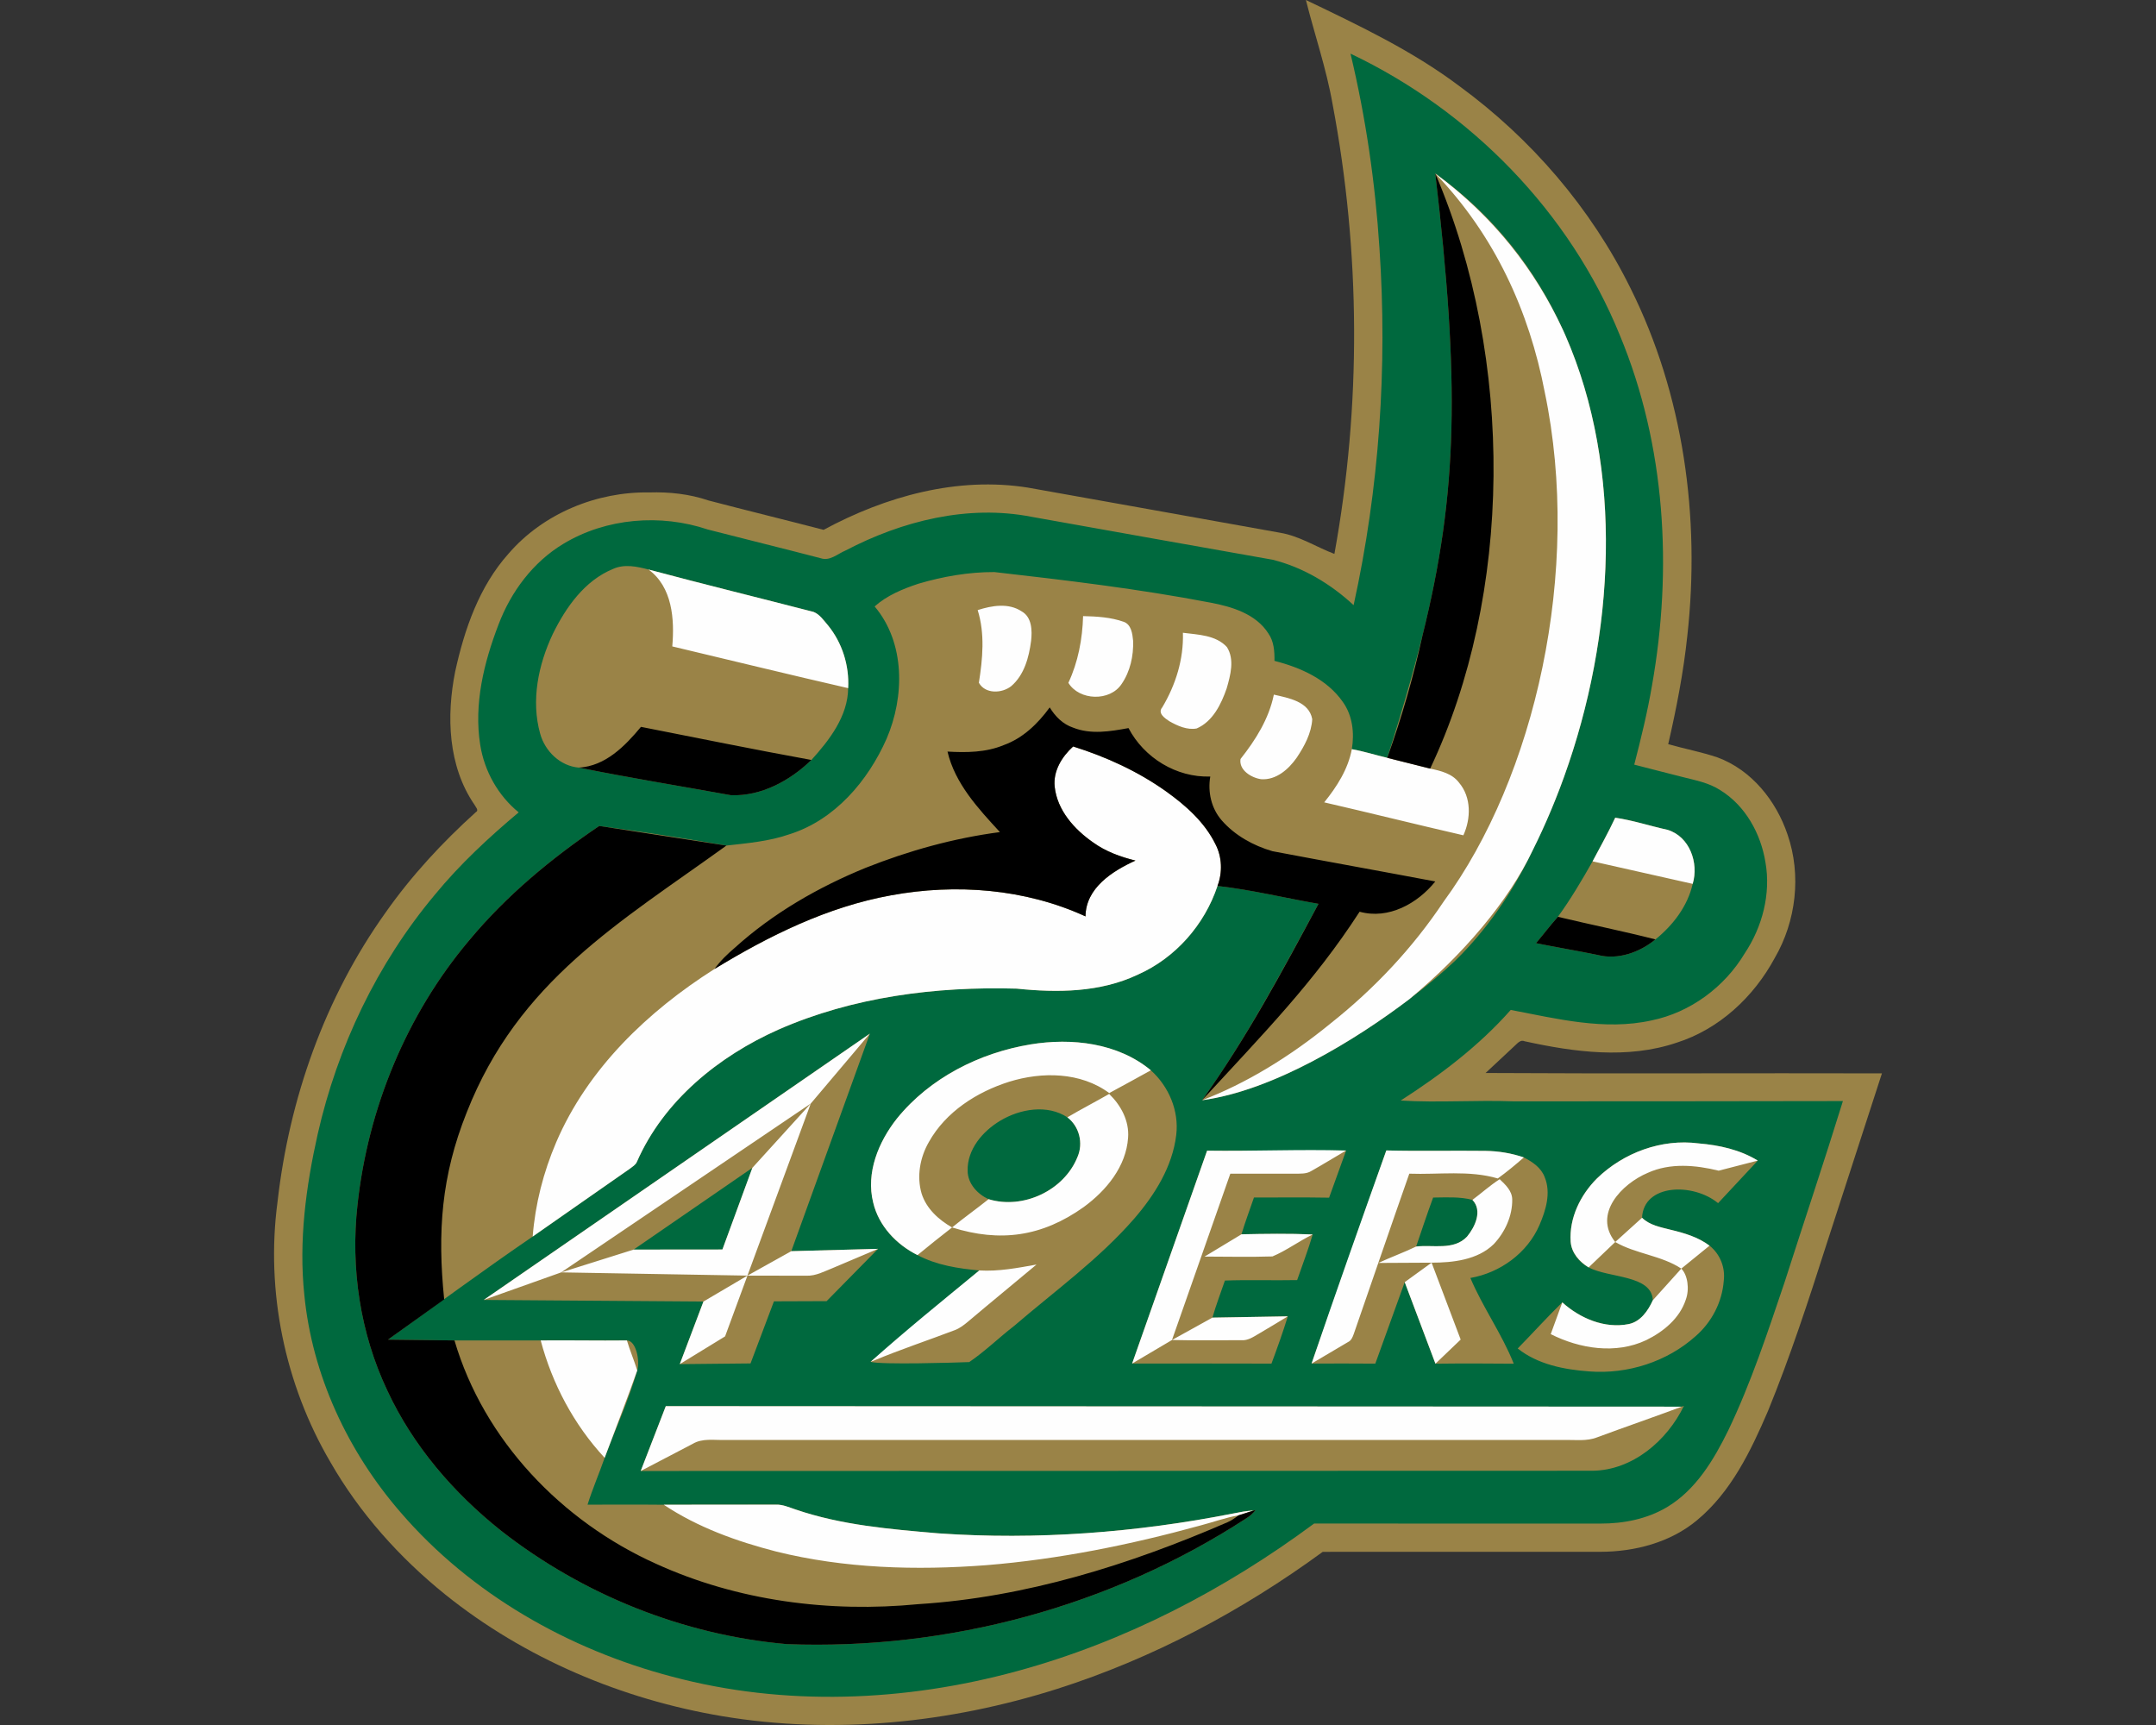
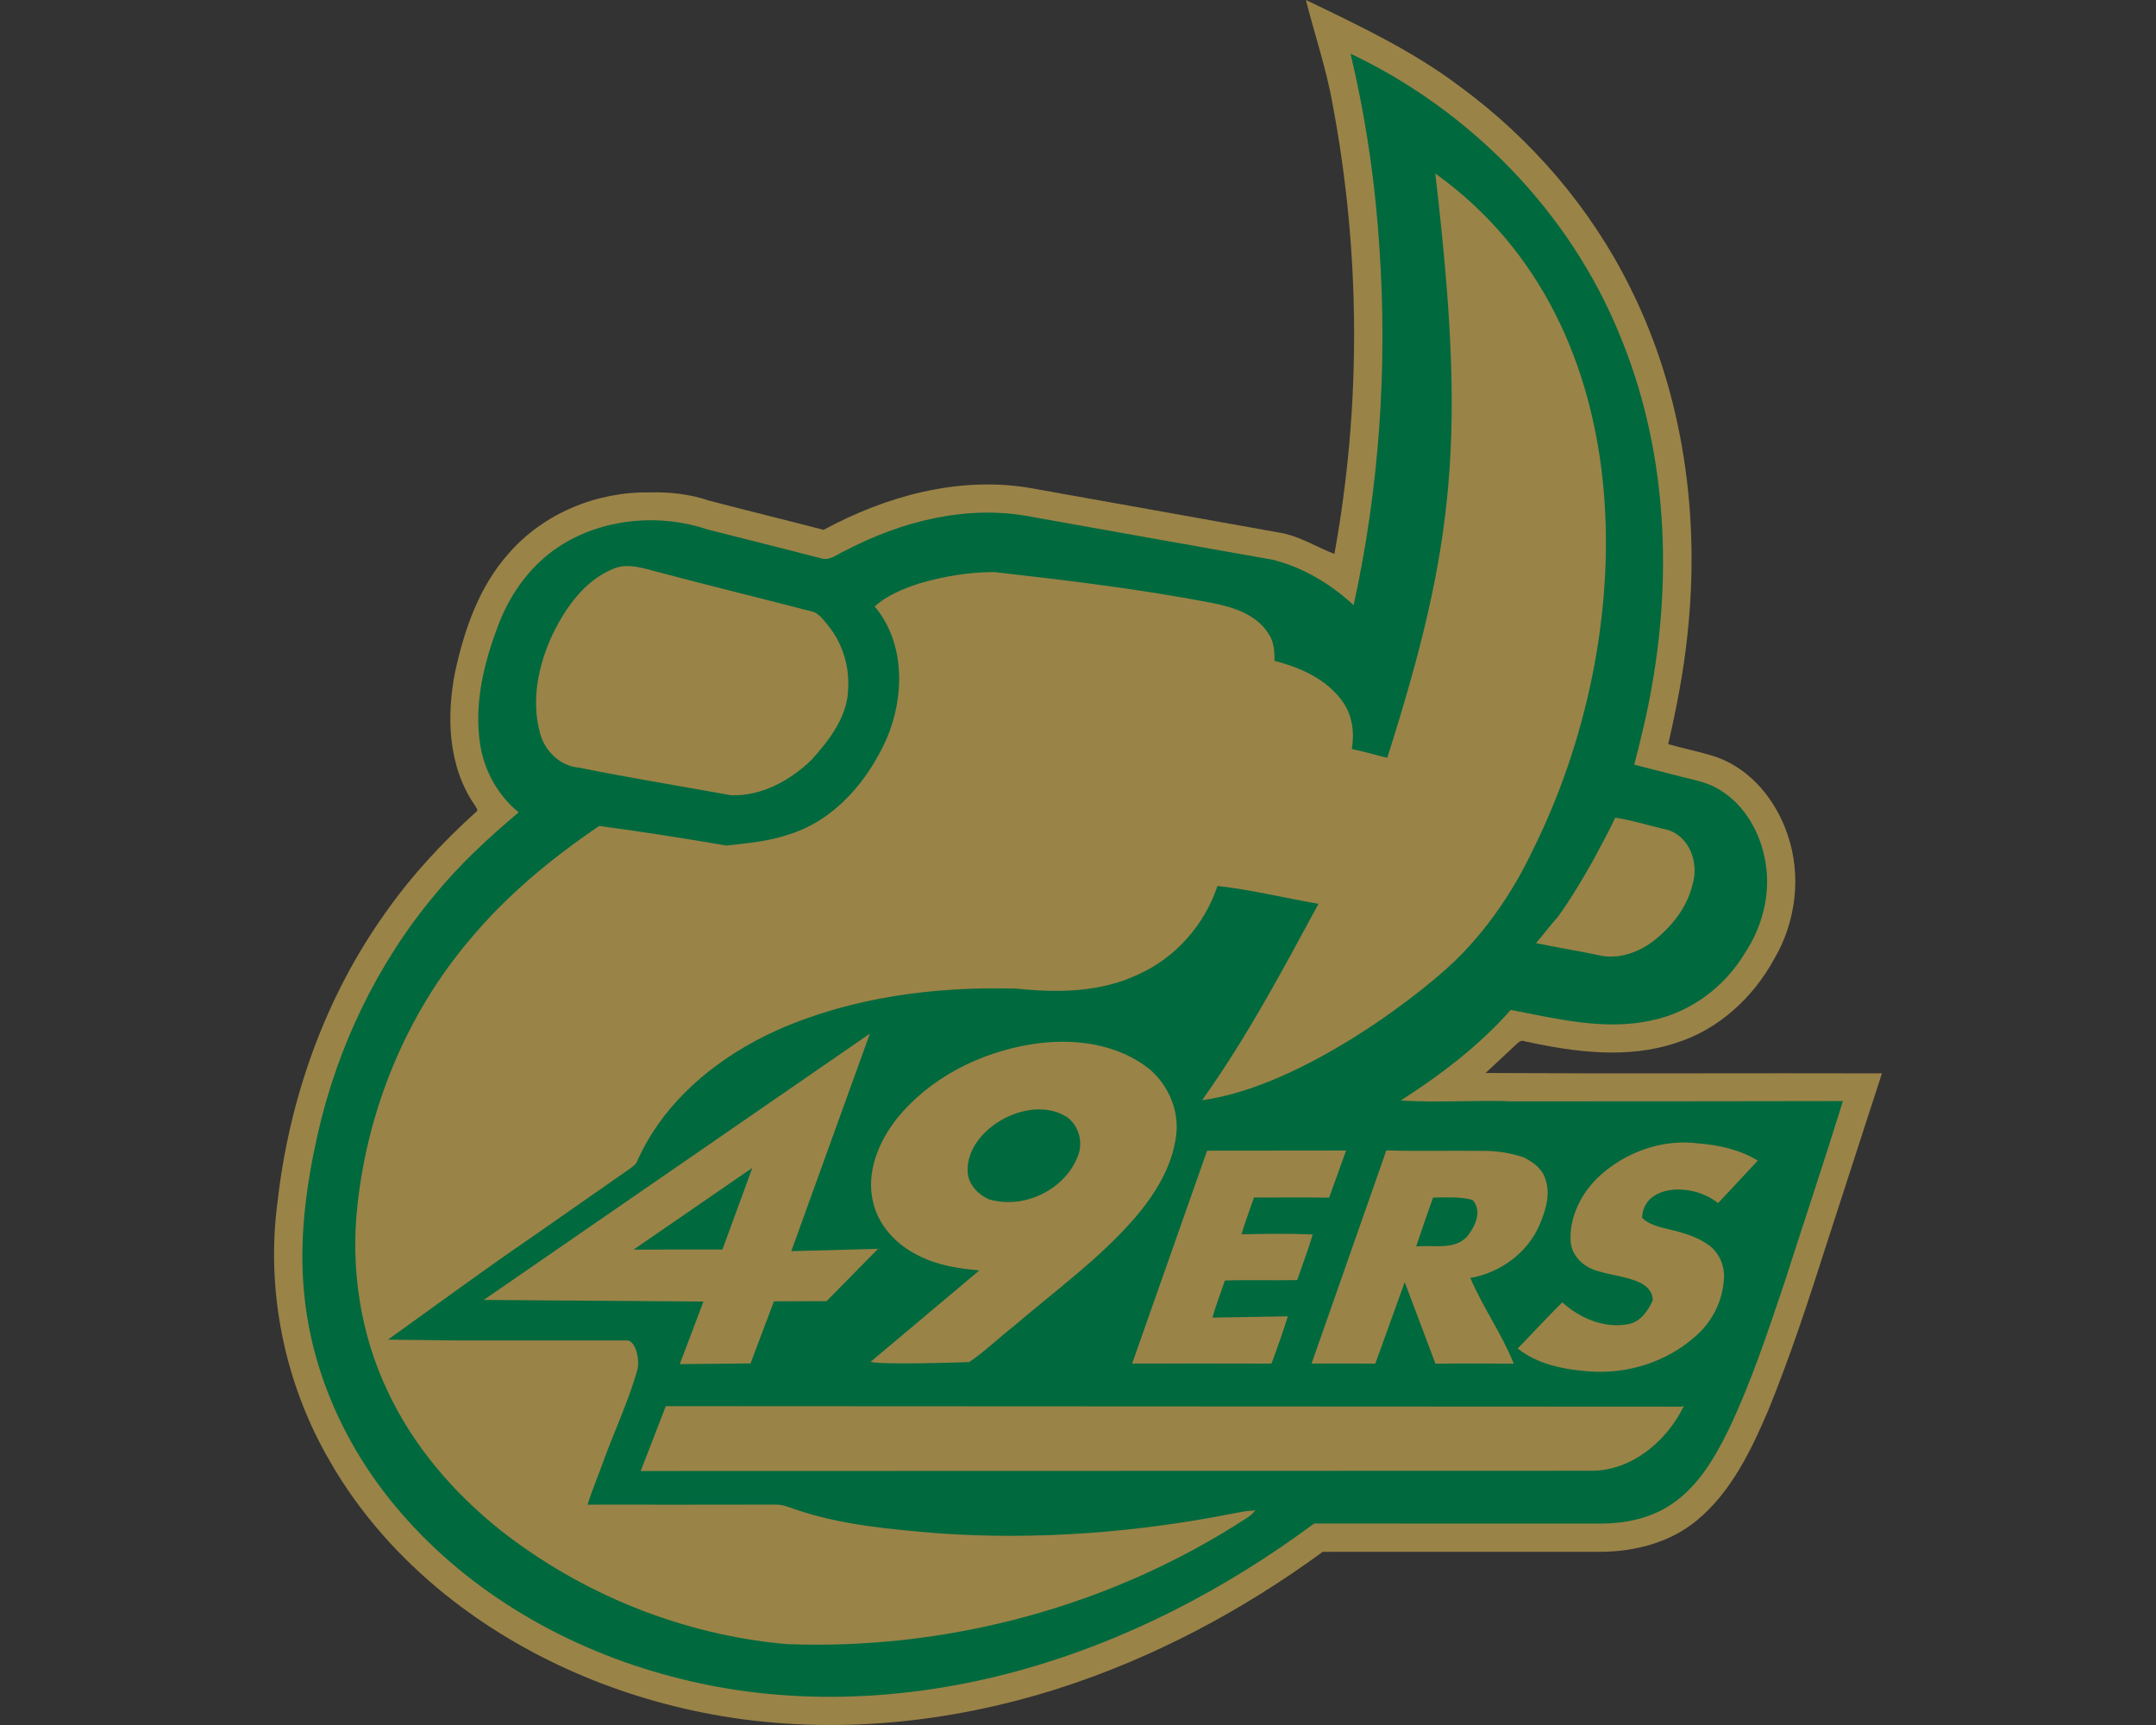
<svg xmlns="http://www.w3.org/2000/svg" xml:space="preserve" width="2000" height="1600" style="shape-rendering:geometricPrecision;text-rendering:geometricPrecision;image-rendering:optimizeQuality;fill-rule:evenodd;clip-rule:evenodd">
  <rect width="100%" height="100%" fill="#333333" stroke="none" />
  <path d="M1211.41 0c49.06 23.56 98.68 46.96 142.35 79.86 66.69 48.78 122.13 113.23 158.76 187.44 49.32 98.88 64.81 212.55 52.78 321.82-3.56 34.08-10.1 67.76-17.8 101.13 15.15 4.29 30.72 7.21 45.68 12.26 31.65 11.66 54.51 40.24 65.05 71.63 12.94 37.51 7.96 80.28-11.92 114.45-19.42 36.06-51.54 66.04-90.98 78.54-45.68 15.43-94.87 8.79-140.92-1.31-4.06-1.84-6.87 2.11-9.5 4.38-8.85 8.46-17.96 16.58-26.81 25.04 122.55.73 245.12 0 367.67.34-17.23 52.78-34.18 105.65-51.39 158.44-16.63 52.08-33.63 104.14-54.34 154.79-15.91 37.02-34.18 75.02-65.81 101.26-24.83 20.69-57.63 29.18-89.46 29.28-85.92.05-171.82 0-257.75.03-74.85 54.76-157.89 98.94-246.39 127.13-99.77 31.67-207.01 42.61-310.58 25.32-93.19-15.67-183.28-53.57-257.12-112.94-42.38-34.18-79.37-75.51-106.49-122.83-42.32-72.13-60.05-158.37-48.99-241.32 10.86-95.58 43.86-189.29 99.9-267.85 24.11-34.41 52.84-65.41 84-93.54 3.28-1.77-.26-4.9-1.17-6.9-24.67-35.85-26.19-82.28-17.91-123.69 8.59-39.21 22.28-78.82 49.46-109.22 32.17-37.28 81.73-57.61 130.61-56.8 18.54-.55 37.25 1.43 54.85 7.44 35.55 9.3 71.24 18.02 106.8 27.26 57.52-31.06 124.11-49.64 189.65-39.15 78.09 13.85 156.12 27.95 234.18 41.91 17.89 3.07 33.4 13.27 50.03 19.57 25.02-137.49 24.26-279.58-1.64-416.91-5.72-32.91-16.68-64.53-24.8-96.86z" style="fill:#9a8347;fill-rule:nonzero" />
  <path d="M1252.79 49.77c111.31 52.84 203.45 146.83 249.94 261.41 42.38 102.09 48.91 216.52 29.73 324.67-4.22 24.73-10.18 49.12-16.46 73.38 14.69 3.85 29.44 7.52 44.18 11.32 12.15 3.12 24.93 5.39 35.63 12.36 23.27 14.32 37.56 40.27 41.88 66.79 5.18 29.34-2.84 60.03-19.23 84.6-18.8 31.34-50.5 54.82-86.45 62.18-43.6 9.66-87.74-1.58-130.59-9.73-29.36 33.24-64.94 60.18-102.08 84.05 34.9 2.13 69.94-.55 104.87.75 101.77-.1 203.6.03 305.35-.26-17.39 56.23-36.16 112.03-54.12 168.08-15.67 46.35-31.02 93.05-52.19 137.27-13.43 27.36-30.03 55.24-56.87 71.3-18.48 11.01-40.32 15.3-61.66 15.23-88.56-.08-177.13 0-265.69-.03-82.82 61.35-175.93 109.84-275.65 136.92-103.93 28.39-215.55 33-320.11 5.05-95.94-25.2-186.45-76.61-251.55-152.2-48.96-56.38-82.15-127.26-89.43-201.94-5.24-49.92 1.48-100.29 12.41-149.01C313.08 970.9 349.88 893.8 403.3 830c23.14-28.21 49.97-53.1 77.85-76.5-19.08-15.56-31.78-38.18-35.66-62.5-6.06-37.89 3.38-76.31 16.92-111.61 11.53-30.51 32.09-58.12 60.31-75.04 39.7-23.95 90.24-27.91 133.9-13.2 34.85 8.98 69.81 17.52 104.63 26.6 8.59 2.97 15.73-4.08 23.17-7.16 52.48-27.46 113.46-42.76 172.5-31.23 74.47 13.3 148.94 26.63 223.43 39.77 28.32 6.98 54.02 22.44 75.33 42.17 23.82-108.52 31.5-220.5 23.95-331.28-3.9-60.7-12.7-121.09-26.84-180.25zm76.64 1061.01c12.15-.08 24.57-.99 36.46 2.16 9.58 9.97 2.42 25.09-5.02 34.1-12.31 12.99-31.44 7.29-47.19 9.16 5.18-15.17 10.2-30.4 15.75-45.42zm-741.64 48.26 110.13-75.82-27.77 75.74-82.36.08zm340.1-119.55c18.28-10.93 43.53-15.41 62.24-3.13 11.12 8.44 14.97 24 9.4 36.78-12.44 31.13-50.53 48.91-82.49 39.15-10.23-4.68-19.23-14.32-19.42-26.11-.6-20.01 13.95-36.93 30.27-46.69zm403.54-878.58c28.49 243.54 18.95 342.36-44.56 541.99-10.99-2.58-21.74-6.04-32.85-8.02 2.47-14.91.7-31.13-8.28-43.7-14.6-21.09-39.36-32.07-63.49-38.19.13-8.77-.44-17.98-5.64-25.43-11.54-18.14-33.69-24.8-53.65-28.58-66.35-12.72-133.48-20.74-200.56-28.37-23.87-.08-47.74 4.11-70.59 10.86-14.39 4.81-29 10.77-40.45 21.03 28.5 33.84 27.85 83.73 11.06 122.78-17.33 39.15-48.05 75.3-90.01 88.5-18.84 6.61-38.83 8.28-58.54 10.51-36.12-6.28-81.77-13.36-118.01-18.19-44.39 30.04-86.21 64.66-120.55 106.02-58.23 68.92-93.94 155.84-103.67 245.33-6.56 58.59 2.39 119.16 27.74 172.52 23.72 51.02 61.36 94.69 105.14 129.6 75.9 59.48 169.24 97.01 265.39 105.42 149.34 5.72 300.62-34.96 426-116.56 3.39-2.08 6.43-4.69 8.88-7.84l-2.11.6c-6.43.03-12.73 1.51-19 2.68-89.83 17.68-181.92 24.73-273.28 18.35-44.59-3.82-89.86-7.54-132.47-22.15-5.98-1.97-11.92-4.73-18.37-4.47-34.6.1-69.22-.11-103.81.1-23.58-.26-47.17-.03-70.72-.08 4.63-14.73 10.77-28.89 15.87-43.44 10.05-27.04 21.83-52.13 30.23-81.06 2.73-9.41-1.32-27.82-9.58-27.82H421.59l-61.68-.73c44.38-31.76 89.3-64.96 134.23-95.61 30.06-20.92 60-42.01 90.06-62.88 2.42-1.93 5.42-3.52 6.64-6.49 24.81-56.61 75.75-97.89 131.24-122.59 69.21-30.38 146-40.17 221.09-38.01 37.69 3.93 77.42 3.59 112.35-12.99 34.82-15.43 61.9-46.2 73.87-82.25 31.52 3.54 62.44 11.17 93.7 16.58-34.09 62.88-65.98 123.15-107.97 182.16 94.82-12.83 210.91-103.84 241.09-135.75 26.99-28.01 48.83-60.7 65.46-95.84 99.15-198.41 106.5-487.04-90.24-627.99zM568.71 527.7c-26.42 10.82-43.78 35.6-55.93 60.36-13.41 28.45-20.33 61.64-11.69 92.48 4.5 16.3 18.61 30.01 35.87 31.44 46.85 9.45 94.07 17.11 141.1 25.62 28.09 1.09 54.9-13.54 74.63-32.7 16.64-18.31 33.89-40.7 34.1-66.63 1.14-20.95-5.47-42.09-18.79-58.36-3.96-4.53-7.55-10.1-13.36-12.36-50.99-13.2-102.16-25.69-153.05-39.31-10.7-2.78-22.31-5.31-32.88-.54zm929.65 230.75c-6.46 13.77-13.85 27.07-21.01 40.47-9.94 17.6-20.28 35.06-32.17 51.46-7.06 7.89-13.46 16.35-20.3 24.44 19.02 3.86 38.21 7.01 57.23 10.94 18.77 4.89 38.97-2.45 53.55-14.42 16.32-13.2 29.8-30.74 34.56-51.52 5.81-19.41-2.83-43.93-23.34-50.13-16.22-3.56-32.1-8.82-48.52-11.24zm-802.13 506.18 21.71-57.59 48.86-.18 47.74-48.52-80.49 2.16 72.89-201.76-358.2 247 203.81 1.48-21.96 58.07 65.64-.66zm259.83-295.92c-47.4 7.81-93.47 31.05-124.01 68.75-17.05 21.52-28.97 50.29-22.04 77.93 5.05 21.66 21.58 39.02 41.12 48.75 17.65 9.37 37.67 12.44 57.32 14.24l-100.86 84.78c9.78 2.78 78.21.75 91.52.21 14.76-10.02 27.64-22.75 41.8-33.66 37.74-32.43 78.56-61.79 111.38-99.54 18.95-22.02 35.32-48.05 38.84-77.43 2.7-22.47-6.9-45.01-23.54-60-30.63-25.43-73.37-30.3-111.53-24.03zm525.27 124.42c-15.28 15.29-25.77 36.64-24.31 58.62.78 10.36 7.85 19.13 16.66 23.82 18.91 10.05 58.51 6.76 59.56 30.45-4.43 9.79-11.45 19.95-22.49 22.13-22.17 4.38-45.02-5.33-61.49-20.15-14.21 13.85-27.48 28.61-41.36 42.77 18.72 14.89 43.26 19.6 66.59 21.29 35.35 2.68 71.86-8.93 98.36-32.64 14.97-12.96 24.7-31.63 26.19-51.41 1.56-12.31-3.44-24.91-13.2-32.61-10.57-7.97-23.42-11.72-36.1-14.76-9.29-2.4-19.37-4.12-26.5-11.12 1.42-31.62 47.35-32.65 70.54-13.56l36.83-39.46c-16.47-10.12-35.89-14.37-54.95-15.96-34.25-4.5-69.75 8.62-94.33 32.59zm-431.12 171.62c43.08 0 86.15-.13 129.26.05 5.39-14.5 10.62-29.08 15.17-43.86l-69.94 1.2c3.34-11.64 7.66-22.94 11.59-34.39 22.3-.81 44.66.03 67-.42 4.84-14.1 10.25-28 14.44-42.32-21.99-.96-44.09-.62-66.09-.15 3.44-11.54 7.73-22.76 11.59-34.13 23.24.05 46.49-.26 69.7.16l15.78-43.73-128.95.13-69.55 197.46zm166.46.02c19.7-.05 39.43-.15 59.13.05l27.28-75.58 28.51 75.64c24.2-.29 48.44-.24 72.64 0-10.95-27.6-28.71-52.17-40.24-79.52 27.59-4.79 52.79-23.07 64.03-48.94 5.94-13.82 10.96-30.04 4.87-44.64-3.3-8.74-11.35-14.13-19.29-18.22-11.5-3.96-23.58-5.91-35.71-6.09-30.63-.37-61.27.39-91.88-.39l-69.34 197.69zm-622.32 99.64 882.77-.23c37.24-.34 69.34-27.88 84.96-60.18l-2.03.73-942.43-.47-23.27 60.15z" style="fill:#00693e;fill-rule:nonzero" />
-   <path d="M1331.43 160.91c54.35 40.15 92.78 89.83 118.21 144.64.4.86.8 1.72 1.19 2.59.41.91.81 1.83 1.22 2.74 54.61 124.56 45.94 278.61-1.01 409.2l-.48 1.34c-.92 2.55-1.86 5.08-2.81 7.6-.37.98-.74 1.97-1.11 2.95-.78 2.02-1.57 4.04-2.36 6.05-.53 1.35-1.06 2.71-1.6 4.06-.7 1.74-1.41 3.46-2.12 5.19-.62 1.51-1.24 3.02-1.87 4.52-.67 1.6-1.36 3.19-2.04 4.78-.69 1.6-1.37 3.19-2.06 4.78-.69 1.57-1.4 3.14-2.11 4.7-.69 1.54-1.37 3.08-2.07 4.6-.83 1.81-1.68 3.6-2.52 5.4-.6 1.26-1.18 2.54-1.79 3.79-1.45 3.04-2.93 6.06-4.43 9.06-22.27 47.06-64.43 96.57-114.16 137.75-50.47 38.33-126.55 84.93-192.39 93.84 40.21-15.32 81.21-40.12 119.48-71.47 40.34-31.97 75.97-69.86 104.43-112.56 84.98-115.72 128.57-307.06 93.95-472.66-14.4-74.98-46.26-145.27-101.55-202.89zM693.37 1183.18l40.68-22.68 80.49-2.16-41.83 17.72c-7.92 3.1-15.73 7.5-24.5 7.21l-54.84-.09-172.75-3 67.17-21.14 82.36-.08 27.77-75.74 54.17-59.61-231.6 156.62-71.75 25.51 358.2-247-54.85 64.87-58.72 159.57zm0 0-20.75 56.37-42.03 25.74 21.96-58.07 40.82-24.04zm-77.62 212.52c34.59-.21 69.21 0 103.81-.1 6.45-.26 12.39 2.5 18.37 4.47 42.61 14.61 87.88 18.33 132.47 22.15 91.36 6.38 183.45-.67 273.28-18.35 6.27-1.17 12.57-2.65 19-2.68-4.63 1.28-9.11 3.02-13.72 4.32-12.18 2.16-23.81 6.41-35.76 9.53-64.89 17.86-131.22 31.29-198.35 36.73-65.1 4.94-131.37 3.1-194.98-12.7-36.44-9.4-72.65-22.36-104.12-43.37zm-21.4-31.29 23.27-60.15 942.43.47c-26.01 9.73-52.25 18.74-78.27 28.37-9.79 3.96-20.54 2.29-30.8 2.55-259.43-.03-518.84 0-778.25-.03-10.18.32-21.27-1.87-30.43 3.75l-47.95 25.04zm-92.78-121.11c26.71-.26 53.25.31 79.98 0 2.78 9.42 6.69 18.45 9.58 27.82-9.56 27.18-20.18 54.02-30.23 81.06-28.45-30.64-48.6-68.51-59.33-108.88zm585.62-.39 37.51-20.77 69.94-1.2c-8.53 5.31-18.76 11.24-27.38 16.42-4.81 2.79-9.79 6.2-15.64 5.73-20.57-.08-43.89.36-64.43-.18l-36.98 21.84 69.55-197.46c42.53.6 86.44-1.41 128.95-.13-10.34 6.03-21.84 13.12-32.3 19-4.59 2.89-10.18 2.37-15.36 2.5l-59.74-.03-54.12 154.28zm-178.74-64.53c17.88 1.09 35.56-2.32 53.07-5.47-21.11 17.68-42.45 35.12-63.48 52.9-3.72 3.09-7.6 6.14-12.16 7.88-25.04 9.53-50.47 17.96-75.17 28.27l-3.12 1.2c32.63-29.18 67.01-56.99 100.86-84.78zm243.19-33.52c22-.47 44.1-.81 66.09.15-12.8 6.17-24.26 14.91-37.35 20.38-20.95.65-41.98.18-62.96.13l34.22-20.66zm346.72 7.15 24.88-22.49c7.13 7 17.21 8.72 26.5 11.12 12.68 3.04 25.53 6.79 36.1 14.76l-26.18 21.29c-18.28-12.16-42.54-13.72-61.3-24.68l-24.68 23.56c-8.48-5.26-15.88-13.46-16.66-23.82-1.46-21.97 9.01-43.31 24.31-58.62 24.58-23.97 60.08-37.09 94.33-32.59 19.06 1.59 38.48 5.84 54.95 15.96l-2.26.57-34.02 8.78c-21.43-5.26-45.01-7.4-65.68 1.97-24.41 10.25-51.14 38.27-30.29 64.19zm61.3 24.68c5.91 5.91 7.8 19.08 4.11 28.94-5.68 17.26-20.8 29.65-36.65 37.38-28.09 13.33-61.64 8.07-88.58-5.57l10.72-29.44c16.66 15 39.45 24.5 61.49 20.15 11.04-2.18 18.06-12.34 22.49-22.13l26.42-29.33zm-193.77-63.75c8.49-6.32 16.35-13.48 25.3-19.18 5.34 5.13 11.46 10.7 11.61 18.71.26 15.34-6.71 30.43-17.12 41.5-14.97 14.73-38.03 17.2-57.66 17.2l-49.38.26c10.83-5.08 24.29-9.97 35.04-15.23 15.75-1.87 34.88 3.83 47.19-9.16 7.44-9.01 14.6-24.13 5.02-34.1zm-37.87 58.23 26.97 71.32-23.4 22.39-28.51-75.64 24.94-18.07zm-111.35 93.6c22.43-65.83 45.94-132.2 69.34-197.69 30.61.78 61.25.02 91.88.39 12.13.18 24.21 2.13 35.71 6.09-7.83 6.79-15.79 13.46-24.2 19.5-26.61-7.84-54.77-3.41-82.07-4.43-17.39 49.48-34.31 99.12-51.52 148.65-1.06 2.97-2.29 6.15-5.38 7.55l-33.76 19.94zm-226.54-228.41c12.73-7.54 25.93-14.31 38.78-21.7 10.88 10.48 18.69 24.93 17.57 40.45-1.76 26.83-20.19 49.11-41.1 64.42-38.81 27.68-77.76 32.93-122.18 18.97-10.77 8.41-21.52 16.92-32.07 25.64-19.54-9.73-36.07-27.09-41.12-48.75-6.93-27.64 4.99-56.41 22.04-77.93 30.54-37.69 76.61-60.94 124.01-68.75 38.16-6.27 80.9-1.4 111.53 24.03-12.85 7.05-25.66 14.21-38.6 21.13-26.55-19.65-62.44-19.96-92.92-10.49-29.99 9.5-58.78 27.91-74.42 55.89-8.22 14.26-11.4 31.81-6.74 47.76 4.42 14.06 15.85 24.37 28.29 31.47 10.2-8.4 23.51-17.93 33.84-26.21 31.96 9.76 70.05-8.02 82.49-39.15 5.57-12.78 1.72-28.34-9.4-36.78zm508.23-277.91c16.42 2.42 32.3 7.68 48.52 11.24 20.51 6.2 29.15 30.72 23.34 50.13-30.94-7-61.92-13.95-92.87-20.9 7.16-13.4 14.55-26.7 21.01-40.47zm-244.34-63.57c11.11 1.98 21.86 5.44 32.85 8.02 13.25 3.41 26.52 6.72 39.82 10 9.71 2.05 20.38 4.55 26.71 12.96 11.58 13.59 11.19 33.34 4.09 48.91-43.11-9.89-85.98-20.64-129.09-30.56 11.72-14.5 22.13-30.72 25.62-49.33zm-275.65 34.83c-1.54-14.58 6.71-27.88 17.12-37.33 30.67 9.61 60.29 23.14 86.5 41.86 18.14 12.99 35.56 28.48 45.52 48.78 6.17 11.89 6.64 26.26 1.88 38.73-11.97 36.05-39.05 66.82-73.87 82.25-34.93 16.58-74.66 16.92-112.35 12.99-75.09-2.16-151.88 7.63-221.09 38.01-55.49 24.7-106.43 65.98-131.24 122.59-1.22 2.97-4.22 4.56-6.64 6.49-30.06 20.87-60 41.96-90.06 62.88 2.34-30.09 9.94-59.68 21.79-87.4 29.23-68.28 85.01-121.59 146.88-160.79 50.58-30.84 104.9-57.68 163.62-68.3 60.23-11.11 124.53-6.19 180.54 19.52.18-26.34 24.99-42.09 46.33-51.77-13.87-3.44-27.53-8.36-39.22-16.79-17.44-12.13-33.35-29.78-35.71-51.72zm172.39-25.72c14-17.7 26.37-37.3 30.92-59.71 13.51 3.13 32.67 6.3 35.61 22.75-.75 13.09-7.24 25.02-14.37 35.71-7.52 10.75-19.1 21.01-33.08 19.99-9.06-1.32-20.7-8.4-19.08-18.74zm-53.44-117.08c14 1.8 30.51 2.06 40.79 13.23 7.34 11.5 3.33 26.16-.18 38.34-5.08 14.65-12.84 30.69-27.83 37.19-8.82 1.64-17.8-2.42-25.35-6.71-4.14-2.71-11.19-7.45-6.56-12.91 12.44-20.85 19.91-44.7 19.13-69.14zm-92.59-15.46c12.68.31 25.64 1.02 37.67 5.29 7.1 2.52 8.09 11.16 8.74 17.62.47 13.92-2.68 28.37-10.62 39.98-10.85 16.55-39.35 15.56-49.45-.99 9.06-19.31 13.04-40.68 13.66-61.9zm-97.79-5.57c13.12-4.22 28.61-6.92 40.84 1.2 9.5 5.36 9.79 17.78 8.72 27.33-1.98 15.23-6.35 31.65-18.43 42.01-8.59 6.82-24.15 7.47-30.01-3.15 3.51-22.28 5.73-45.42-1.12-67.39zm-305.35-37.64c50.89 13.62 102.06 26.11 153.05 39.31 5.81 2.26 9.4 7.83 13.36 12.36 13.29 16.23 19.93 37.46 18.79 58.36-54.12-12.39-109.14-25.88-163.15-38.71 2.16-25.17.15-55.02-22.05-71.32z" style="fill:#fefefe;fill-rule:nonzero" />
-   <path d="M1331.43 160.91c74.1 173.24 71.54 391.23-4.74 551.99-13.3-3.28-26.57-6.59-39.82-10 13.57-37.71 24.33-75.45 32.66-113.29 33.16-133.5 34.49-235.62 11.9-428.7zm93.45 713.91c6.84-8.09 13.24-16.55 20.3-24.44 30.11 7.21 60.46 13.3 90.48 20.96-14.58 11.97-34.78 19.31-53.55 14.42-19.02-3.93-38.21-7.08-57.23-10.94zm-989.57-2.7c34.34-41.36 76.16-75.98 120.55-106.02l118.01 18.19c-99.1 71.5-192.82 125.26-240.93 247.52-23.58 59.04-27.24 110.91-20.9 173.46l-52.13 37.3 61.68.73c27.25 92.64 99.54 167.8 186.74 207.06 75.8 34.62 161.12 45.58 243.71 37.54 99.44-6.28 195.75-36.52 286.69-75.98 3.73-1.59 7.01-4.01 10.23-6.41 4.61-1.3 9.09-3.04 13.72-4.32l2.11-.6c-2.45 3.15-5.49 5.76-8.88 7.84-125.38 81.6-276.66 122.28-426 116.56-96.15-8.41-189.49-45.94-265.39-105.42-43.78-34.91-81.42-78.58-105.14-129.6-25.35-53.36-34.3-113.93-27.74-172.52 9.73-89.49 45.44-176.41 103.67-245.33zm101.65-160.14c24.57-1.3 42.87-20.01 57.63-37.79 52.68 10.36 105.29 21.11 158.1 30.71-19.73 19.16-46.54 33.79-74.63 32.7-47.03-8.51-94.25-16.17-141.1-25.62zm394.06-20.85c17.88-6.4 31.78-19.91 42.74-34.98 5.05 8.33 12.23 15.59 21.65 18.74 16.51 6.61 34.55 3.54 51.44.44 14.47 27.6 44.48 46 75.85 44.93-2.47 14.34.94 29.6 10.65 40.69 12.2 13.97 29.25 23.4 46.95 28.55 50.34 9.55 100.79 18.58 151.13 28.09-16.45 20.48-43.47 35.5-70.2 28.06-42.32 65.4-88.51 112.24-146.11 174.84 41.99-59.01 73.75-118.33 107.97-182.16-31.26-5.41-62.18-13.04-93.7-16.58 4.76-12.47 4.29-26.84-1.88-38.73-9.96-20.3-27.38-35.79-45.52-48.78-26.21-18.72-55.83-32.25-86.5-41.86-10.41 9.45-18.66 22.75-17.12 37.33 2.36 21.94 18.27 39.59 35.71 51.72 11.69 8.43 25.35 13.35 39.22 16.79-21.34 9.68-46.15 25.43-46.33 51.77-56.01-25.71-120.31-30.63-180.54-19.52-58.72 10.62-113.04 37.46-163.62 68.3 5.26-7.47 11.9-13.74 18.79-19.65 35.43-32.04 77.39-56.2 121.48-74.21 39.98-15.88 81.76-27.51 124.48-33.11-20.1-21.84-41.63-44.93-48.63-74.68 17.52 1.02 35.64.86 52.09-5.99z" style="fill:#000;fill-rule:nonzero" />
</svg>